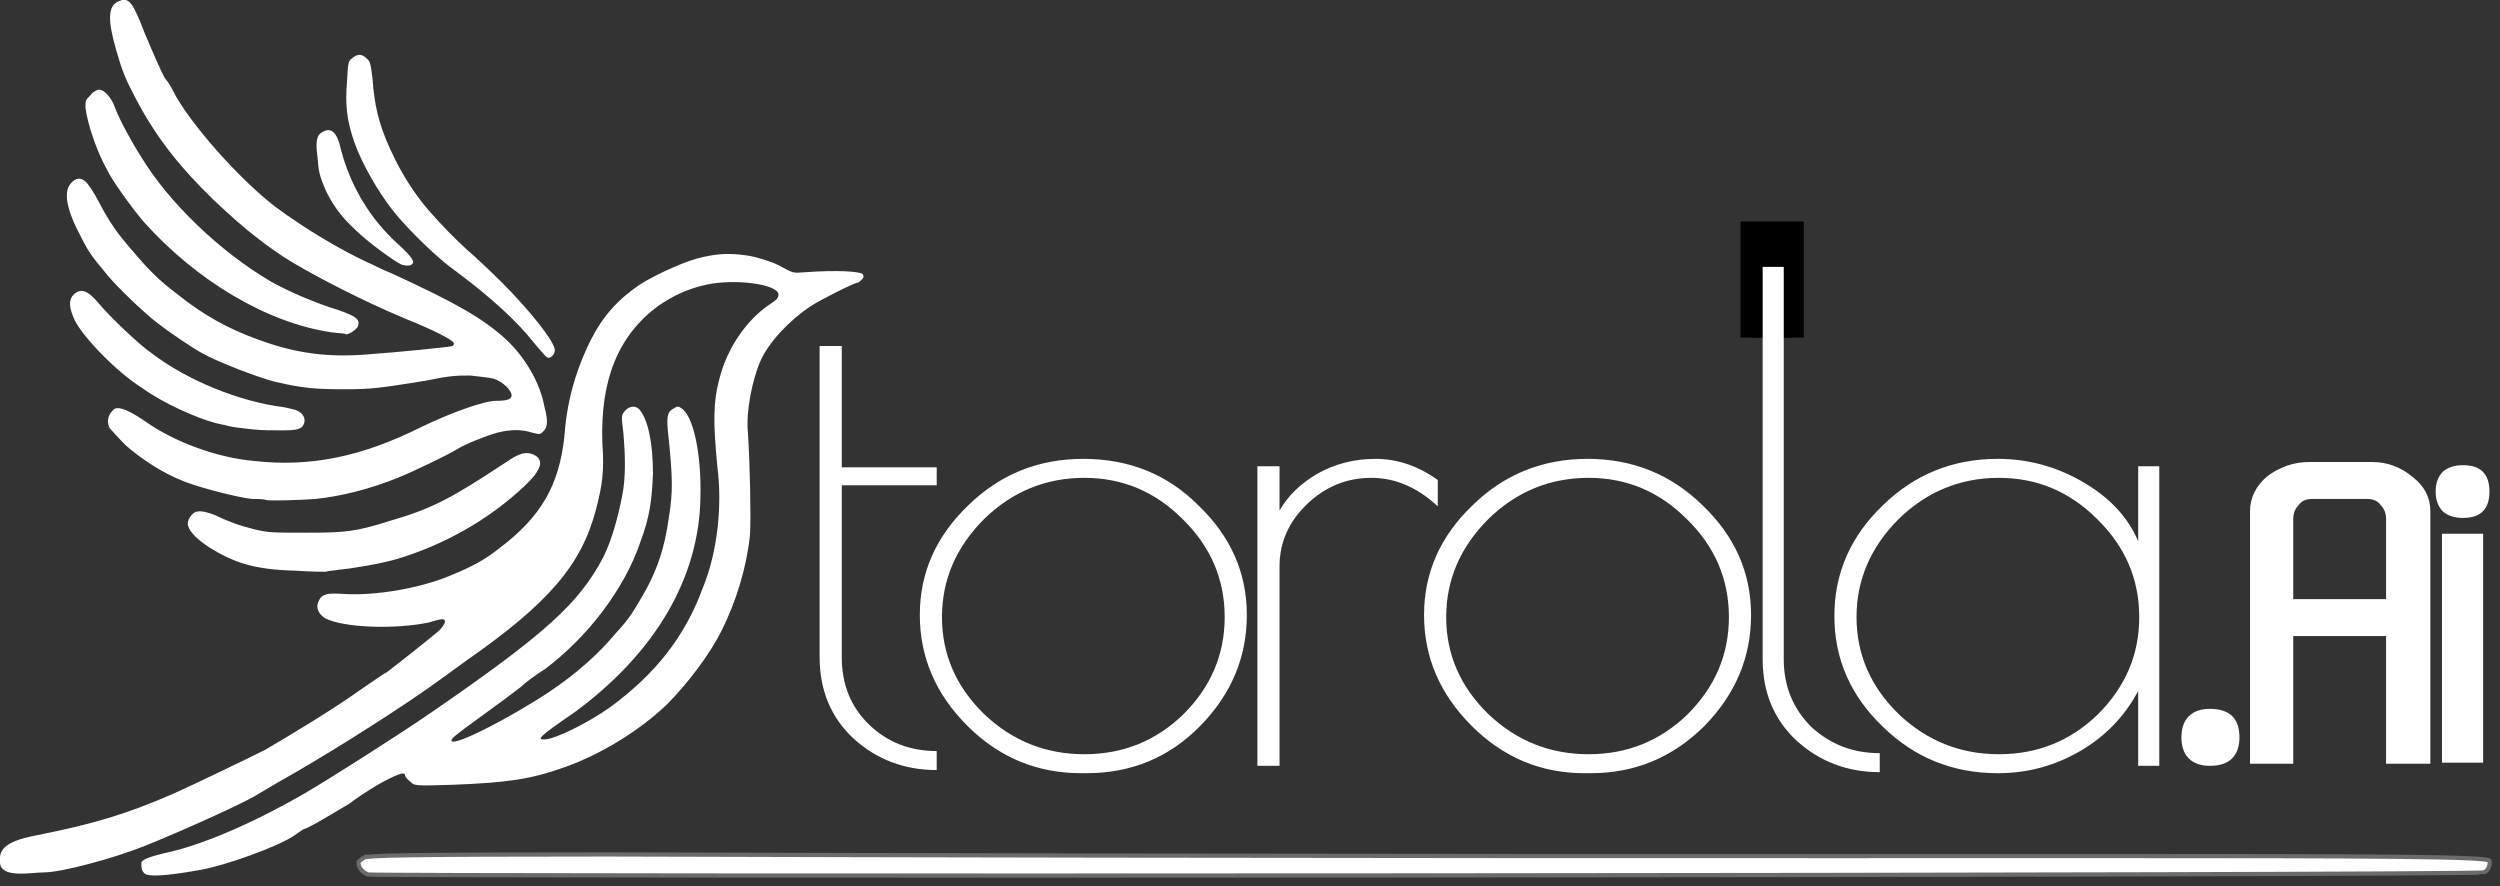
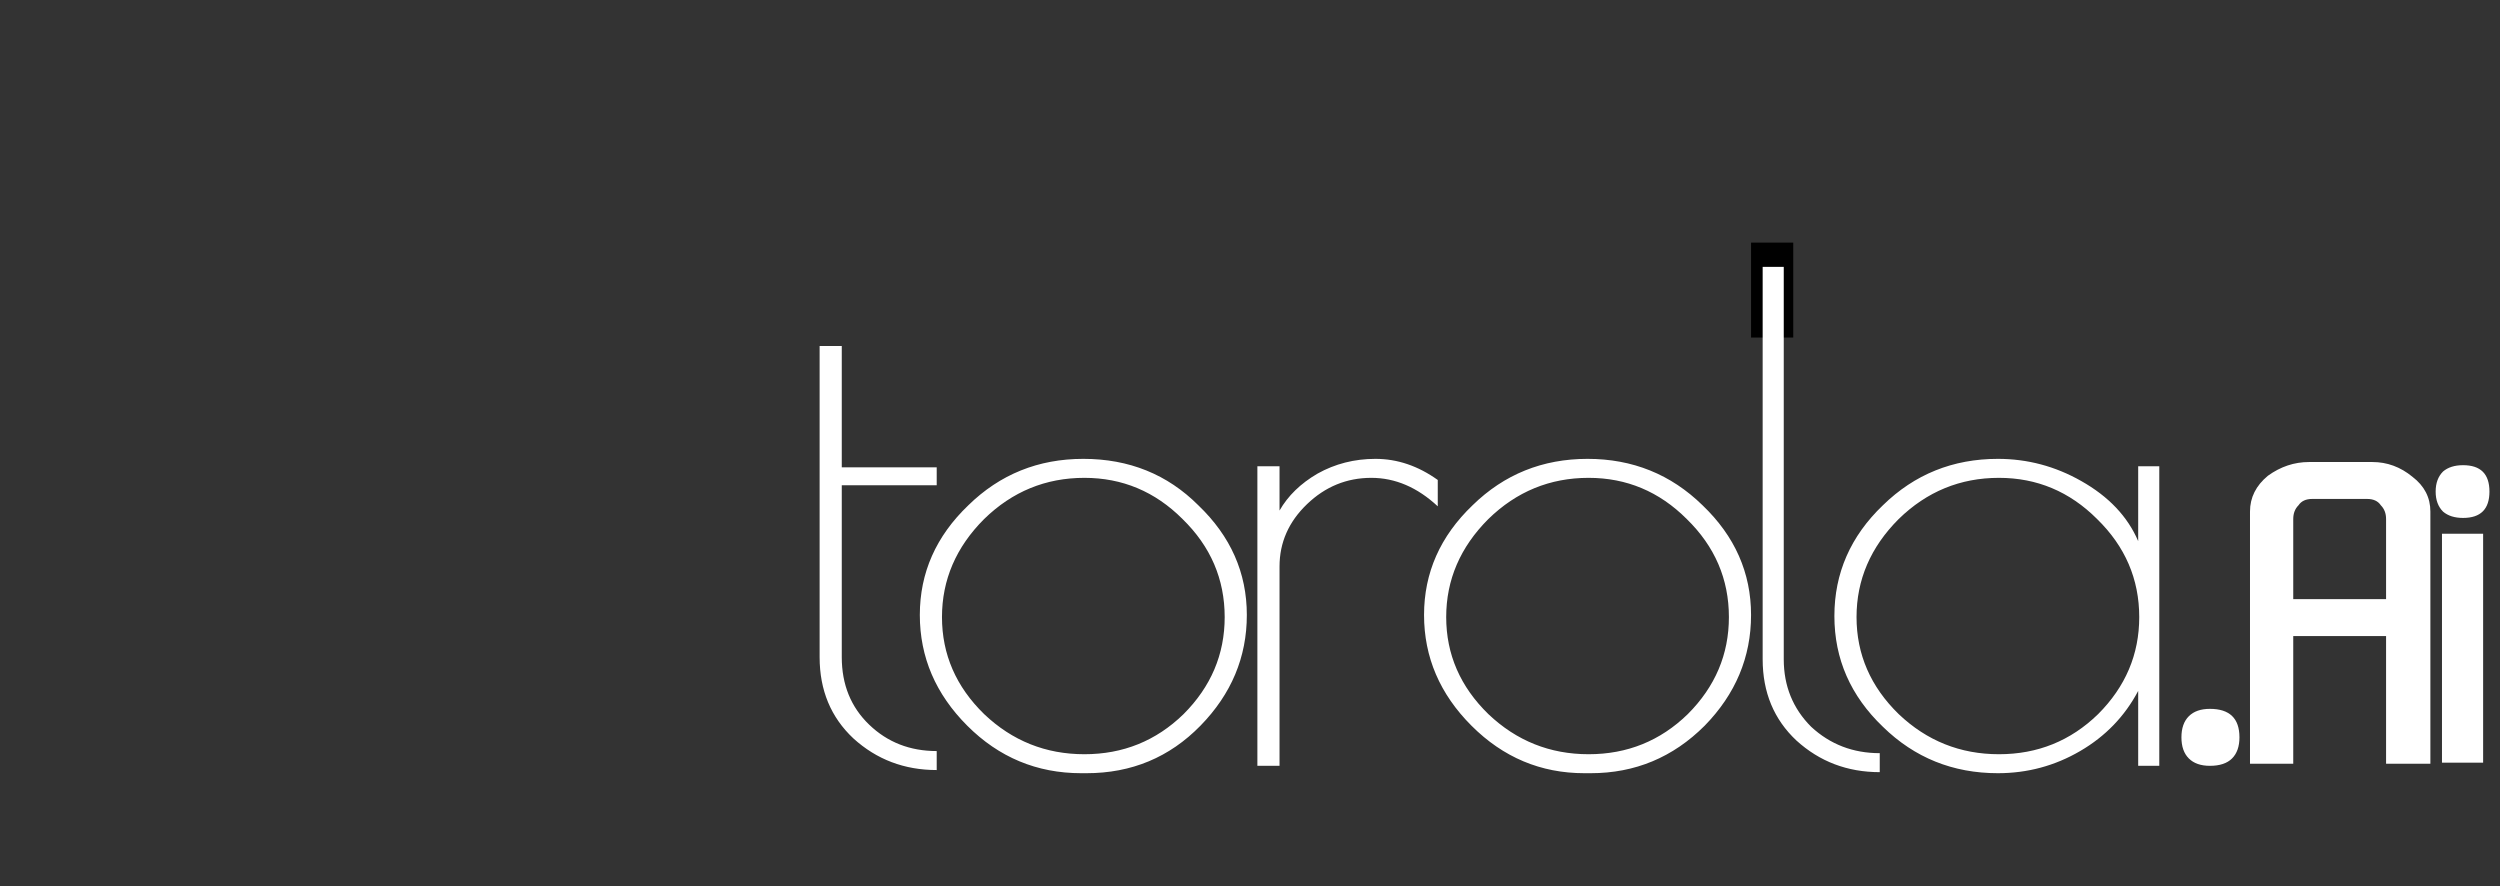
<svg xmlns="http://www.w3.org/2000/svg" version="1.2" viewBox="0 0 237 84" width="237" height="84">
  <rect x="0" y="0" width="237" height="84" fill="#333333" stroke="none" />
  <title>logo-svg</title>
  <style>
		.s0 { fill: #ffffff } 
		.s1 { fill: #000000 } 
		.s2 { fill: #ffffff;stroke: #6b6b6b;stroke-width: .4 } 
	</style>
-   <path id="Layer" fill-rule="evenodd" class="s0" d="m13.7 82.8c-0.3-0.3-0.3-0.5-0.3-1q0-0.4 2.1-0.9c3.4-0.7 8.2-2.7 13.4-5.7 2.4-1.4 9-5.6 11.9-7.6 10.9-7.5 14.1-10.4 16.4-14.8 0.8-1.6 1.4-3.8 1.8-5.9 0.3-1.5 0.3-3.5 0.1-5.8-0.2-1.7-0.2-1.7 0.1-2.1 0.4-0.5 1-0.6 1.4-0.2 0.8 0.9 1.3 3.1 1.3 6.1-0.1 2.5-0.3 4.1-1.2 6.5-1.5 4.4-4.9 8.9-9 12-0.8 0.5-1.9 1.3-2.3 1.7-0.5 0.4-2.1 1.6-3.5 2.6-2.9 2.1-3.1 2.3-3.1 2.5 0 0.7 5.5-2.1 9.4-4.7q3.7-2.5 6.2-5.5c1.3-1.4 1.7-2.1 2.9-4.2 1.1-2.1 1.7-3.9 2.1-6.7 0.4-2.5 0.4-3.7-0.1-8.4-0.1-1.3 0-1.7 0.6-2 0.3-0.2 0.4-0.2 0.7 0 1.1 0.7 1.9 4.2 1.8 8.4-0.1 7.7-4.3 14.8-11.9 20.4-3.5 2.4-3.6 2.6-2.9 2.6 1 0 4.2-1.6 6.3-3.1 4.2-3.1 7-6.6 8.7-11.2 1.4-3.4 1.9-7.8 1.4-11.6-0.4-4.2-0.4-6.1 0.2-8.3 0.7-2.8 2.5-5.5 4.7-7 0.8-0.5 0.9-0.7 0.9-1-0.1-1-4.3-1.5-6.9-0.9-1.8 0.4-3.2 1.1-4.5 2-3.8 2.8-5.5 7-5.3 13 0.2 2.6 0 4-0.6 6.3-1.4 5.3-4.5 8.9-12.4 14.4-0.8 0.6-1.8 1.3-2.2 1.6-3.4 2.5-9.7 6.5-14.2 9.1-1.8 1-3.4 2-3.6 2.1-1.6 0.9-6.9 3.3-10.4 4.7-3 1.2-7.9 2.5-9.5 2.5-1.2 0-4.1 0.6-4.2-0.9-0.1-1.1 0.2-2 3.4-2.6 5.5-1.1 8.5-2 12.9-3.9 1.6-0.7 7-3.3 8.8-4.2 2.4-1.4 6.4-3.8 9.2-5.8 0.9-0.6 2-1.4 2.4-1.6 0.8-0.6 4.1-3.2 4.9-3.9 0.6-0.6 0.8-1.1 0.3-1.1-0.1 0-0.6 0.1-1.2 0.3-3.3 0.7-8.2 0.5-9.9-0.4-0.6-0.4-0.9-1-0.6-1.6 0.3-0.7 0.8-0.8 2.3-0.7 3 0.2 7.2-0.5 10.1-1.7 2.2-0.9 3.3-1.5 4.7-2.6 4-3 5.7-6 6.2-10.6 0.2-2.7 0.7-4.9 1.7-7.4 1.2-2.9 2.5-4.9 5-6.7 1-0.8 4.1-2.3 5.9-2.8 1.9-0.5 3.1-0.5 4.6-0.3 0.9 0.1 2.8 0.7 3.4 1.1 1.1 0.6 1.1 0.6 2.3 0.5 2.8-0.2 5.1-0.1 5.4 0.2 0.1 0.2 0.1 0.3-0.1 0.5-0.1 0.1-0.3 0.3-0.4 0.3-0.3 0-3.5 1.6-4.4 2.2-2 1.3-4 3.4-4.8 5.2-0.8 1.8-1.4 4.9-1.2 6.8 0.2 2.9 0.3 8.1 0.2 9.7-0.3 3-1.3 6.3-2.7 9.1-1.1 2.2-3.2 5-5.2 7-2.5 2.4-6.2 4.7-9.6 5.9-3.3 1.2-5.6 1.5-10.8 1.7-3.5 0.1-3.5 0.1-3.9-0.3-0.3-0.2-0.5-0.5-0.5-0.6 0-0.4-0.8-0.1-2.6 0.9-1 0.6-2.2 1.4-2.7 1.8-1.2 0.7-3.8 2.3-4.3 2.4-0.2 0.1-0.6 0.4-0.9 0.6-1.4 1-6.6 2.9-9.1 3.3-3.4 0.6-4.8 0.6-5.1 0.3zm14.3-28.7c-3.8-0.1-5.8-0.7-8.3-2.3q-1.9-1.3-1.9-2.2c0-0.4 0.5-1.1 0.9-1.1 0.4-0.1 1.1 0.1 1.6 0.3 1.5 0.7 2.3 1 3.9 1.4 1.3 0.3 1.7 0.3 4.8 0.3 3.8 0 4.7-0.1 7.9-1.1 4.1-1.2 5.8-2.1 11.1-5.6 1.3-0.9 1.9-1 2.6-0.7 1 0.5 0.8 1.4-0.9 3-3.4 3.2-7.7 5.6-12.1 6.9-1.3 0.4-4.2 0.9-5.4 1-0.5 0.1-1.1 0.1-1.3 0.2-0.2 0-1.5 0-2.9-0.1zm-2.8-6.7c-0.2-0.1-0.8-0.1-1.3-0.1-1.1-0.1-4.4-0.9-6.3-1.6-2.1-0.8-4.1-2.1-5.7-3.5-0.7-0.7-1.3-1.4-1.5-1.6-0.3-0.6-0.2-1.2 0.3-1.7 0.3-0.4 1.1-0.3 3 1 2.8 2 6.9 3.5 10.4 3.8 5.3 0.6 10.2-0.4 15.8-3.2 2.9-1.4 6-2.5 7.1-2.5 1.2 0 1.5-0.2 1.5-0.5 0-0.5-0.8-1.3-1.7-1.6-0.4-0.1-1.3-0.2-2.2-0.3-1.3 0-1.9 0-4.3 0.5-4.4 0.7-5 0.8-7.7 0.8-2.7 0-3.9-0.1-6.5-0.7-1.6-0.4-5.5-1.9-6.9-2.7-0.8-0.4-3.3-2.1-4.3-2.9-1.2-0.9-3.8-3.4-4.7-4.5-1.5-1.8-1.8-2.2-2.5-3.6-1.4-2.6-1.7-4.3-1-5.1 0.5-0.6 1-0.6 1.5-0.1 0.2 0.2 0.8 1.1 1.2 1.9 1 1.9 1.7 2.9 3.1 4.5 1.6 1.9 2.6 2.9 4.2 4.1 2.6 2.1 5 3.4 7.8 4.4 3.5 1.3 6.6 1.7 10.3 1.4 2.8-0.2 7.9-0.7 8.1-0.8 0.1-0.1 0.2-0.2 0.1-0.3-0.1-0.3-2.1-1.3-4.6-2.3-4.1-1.7-9.3-4.4-11.6-5.9-2.4-1.6-4.4-3.3-6.6-5.4-3.2-3.1-5.4-5.9-7.3-9.5-1-1.9-1.3-2.6-1.9-4.7-0.8-2.8-0.8-4.2 0.3-4.6 0.9-0.4 1.3 0.1 2.4 3 0.8 1.9 1.7 4 2 4.4 0.2 0.2 0.5 0.7 0.7 1.1 1.5 3 6.3 8.4 9.7 11 2.7 2 6 4 8.8 5.3 0.5 0.2 1.4 0.7 2.2 1 6.3 2.9 8.7 4.3 10.9 6.3 1.8 1.7 3.2 4.1 3.6 6.3 0.4 1.5 0.3 2-0.1 2.4-0.3 0.3-0.3 0.3-1.1 0.1-1-0.3-1.9-0.3-3.2 0-1.1 0.3-3.1 1.1-3.9 1.6-0.6 0.4-4.1 2.1-5.6 2.7q-4 1.6-7.8 2c-1.2 0.1-4.2 0.2-4.7 0.1zm-1.3-6.7c-0.9-0.1-1.8-0.2-2.2-0.3-0.3-0.1-0.9-0.2-1.3-0.3-1.8-0.5-4.8-1.8-6.9-3.3-2.4-1.5-5.5-4.7-6.4-6.4-0.6-1.3-0.6-2-0.1-2.5 0.7-0.6 1.3-0.4 2.4 0.9 0.9 1.1 3.8 3.9 5 4.7 3.4 2.6 8.4 4.6 12.5 5.1 0.4 0.1 1 0.2 1.2 0.3 0.8 0.3 1 1.1 0.5 1.6-0.3 0.2-0.6 0.3-1.8 0.3-0.8 0-2.1 0-2.9-0.1zm28-6.8c-0.1 0-0.6-0.6-1.2-1.3q-2.4-3.1-7.5-6.9c-1.6-1.1-4.6-4-6-5.8-1.4-1.8-2.9-4.4-3.6-6.4-0.7-2-0.9-3.5-0.7-5.8 0.1-1.8 0.1-1.9 0.5-2.2 0.5-0.4 0.9-0.4 1.3 0 0.4 0.3 0.4 0.4 0.6 1.8 0.2 3.1 0.8 5.1 2.2 7.9 0.8 1.6 1.9 3.3 3.1 4.7 1.4 1.6 2.5 2.7 3.7 3.8 0.7 0.6 2.2 2 3.3 3.1 2.6 2.6 5 5.6 5 6.4 0 0.4-0.4 0.8-0.7 0.7zm-20.5-2.4c-6.1-0.9-12.8-4.9-17.8-10.5-1.1-1.3-3-3.9-3.5-5-0.9-1.6-1.8-4.2-2-5.8 0-0.7 0-0.7 0.5-1.2 0.2-0.3 0.6-0.5 0.8-0.5 0.5 0 1.2 0.8 1.5 1.7 0.4 1.1 1.6 3.3 2.5 4.7 2.6 4.3 7.5 9 12.3 11.8 1.6 0.9 4.1 2 6.4 2.7 1.7 0.6 2.1 0.9 1.8 1.6-0.2 0.3-0.8 0.7-1.1 0.7 0-0.1-0.7-0.1-1.4-0.2zm6.7-6.4c-0.7-0.3-3.3-2.2-4.4-3.3-1.4-1.3-2.1-2.3-2.8-3.7-0.6-1.4-0.7-1.8-0.8-3.2-0.2-1.5-0.1-2.1 0.5-2.4q1.2-0.7 1.7 1.6c0.9 3.5 2.8 6.7 5.5 9.1 1.3 1.2 1.5 1.6 1.3 1.8q-0.2 0.3-1 0.1z" />
-   <path id="Shape 2" class="s1" d="m165 21h6v11h-6z" />
-   <path id="Layer" class="s2" d="m34.5 81.3c-0.2 0.1-0.4 0.3-0.5 0.4-0.1 0.4 0.3 1 0.9 1.2 0.8 0.2 200.2 0.1 200.6-0.2 0.4-0.2 0.6-0.7 0.5-1.1-0.3-0.8-40.6-0.2-178.4-0.6-19.1 0-22.8 0.1-23.1 0.3z" />
  <path id="Shape 1" class="s1" d="m166 23h4v9h-4z" />
  <path id="Layer" fill-rule="evenodd" class="s0" d="m169.1 25.3v37.2q0 3.8 2.6 6.4 2.7 2.5 6.5 2.5v1.8q-4.6 0-7.9-3-3.2-3-3.2-7.7v-37.2zm-89.3 7.5v11.5h9v1.7h-9v16.3q0 3.9 2.6 6.4 2.6 2.5 6.4 2.5v1.8q-4.6 0-7.9-3-3.2-3-3.2-7.7v-29.5zm33.8 15.1q4.6 4.4 4.6 10.4 0 6-4.4 10.5-4.4 4.5-10.8 4.5h-0.5q-6.3 0-10.8-4.5-4.5-4.5-4.5-10.5 0-6 4.6-10.4 4.5-4.4 10.9-4.4 6.5 0 10.9 4.4zm22.7-2.4v2.5q-2.9-2.7-6.3-2.7-3.5 0-6.1 2.5-2.6 2.5-2.6 5.9v18.9h-2.1v-28.4h2.1v4.2q1.2-2.1 3.6-3.5 2.5-1.4 5.5-1.4 3.1 0 5.9 2zm25.1 2.4q4.6 4.4 4.6 10.4 0 6-4.4 10.5-4.5 4.5-10.8 4.5h-0.6q-6.2 0-10.7-4.5-4.5-4.5-4.5-10.5 0-6 4.6-10.4 4.5-4.4 10.9-4.4 6.4 0 10.9 4.4zm35.9-2.3q3.9 2.2 5.4 5.7v-7.1h2v28.4h-2v-7.1q-1.9 3.6-5.5 5.7-3.6 2.1-7.8 2.1-6.4 0-10.9-4.4-4.6-4.4-4.6-10.5 0-6.1 4.6-10.5 4.5-4.4 10.9-4.4 4.2 0 7.9 2.1zm-104 3.6q-4 4-4 9.3 0 5.3 4 9.2 4 3.8 9.5 3.8 5.5 0 9.4-3.8 3.9-3.9 3.9-9.2 0-5.4-4-9.3-3.9-3.9-9.3-3.9-5.5 0-9.5 3.9zm47.8 0q-4 4-4 9.3 0 5.3 4 9.2 4 3.8 9.5 3.8 5.5 0 9.4-3.8 3.9-3.9 3.9-9.2 0-5.4-4-9.3-3.9-3.9-9.3-3.9-5.5 0-9.5 3.9zm38.9 0q-4 4-4 9.3 0 5.3 4 9.2 4 3.8 9.5 3.8 5.5 0 9.4-3.8 3.9-3.9 3.9-9.2 0-5.4-4-9.3-3.9-3.9-9.3-3.9-5.5 0-9.5 3.9z" />
  <path id="Layer" fill-rule="evenodd" class="s0" d="m209.5 67.2q2.8 0 2.8 2.7 0 1.3-0.7 2-0.7 0.7-2.1 0.7-1.3 0-2-0.7-0.7-0.7-0.7-2 0-1.3 0.7-2 0.7-0.7 2-0.7zm20.9 5.2h-4.2v-12.1h-8.8v12.1h-4.1v-23.9q0-2 1.7-3.4 1.8-1.3 3.9-1.3h6q2.1 0 3.8 1.4 1.7 1.3 1.7 3.3zm-4.2-15.6v-7.6q0-0.8-0.5-1.3-0.4-0.6-1.3-0.6h-5.2q-0.9 0-1.3 0.6-0.5 0.5-0.5 1.3v7.6zm7.3-12.7q2.5 0 2.5 2.5 0 2.5-2.5 2.5-1.2 0-1.9-0.6-0.7-0.7-0.7-1.9 0-1.2 0.7-1.9 0.7-0.6 1.9-0.6zm1.9 28.2h-3.9v-21.7h3.9z" />
</svg>